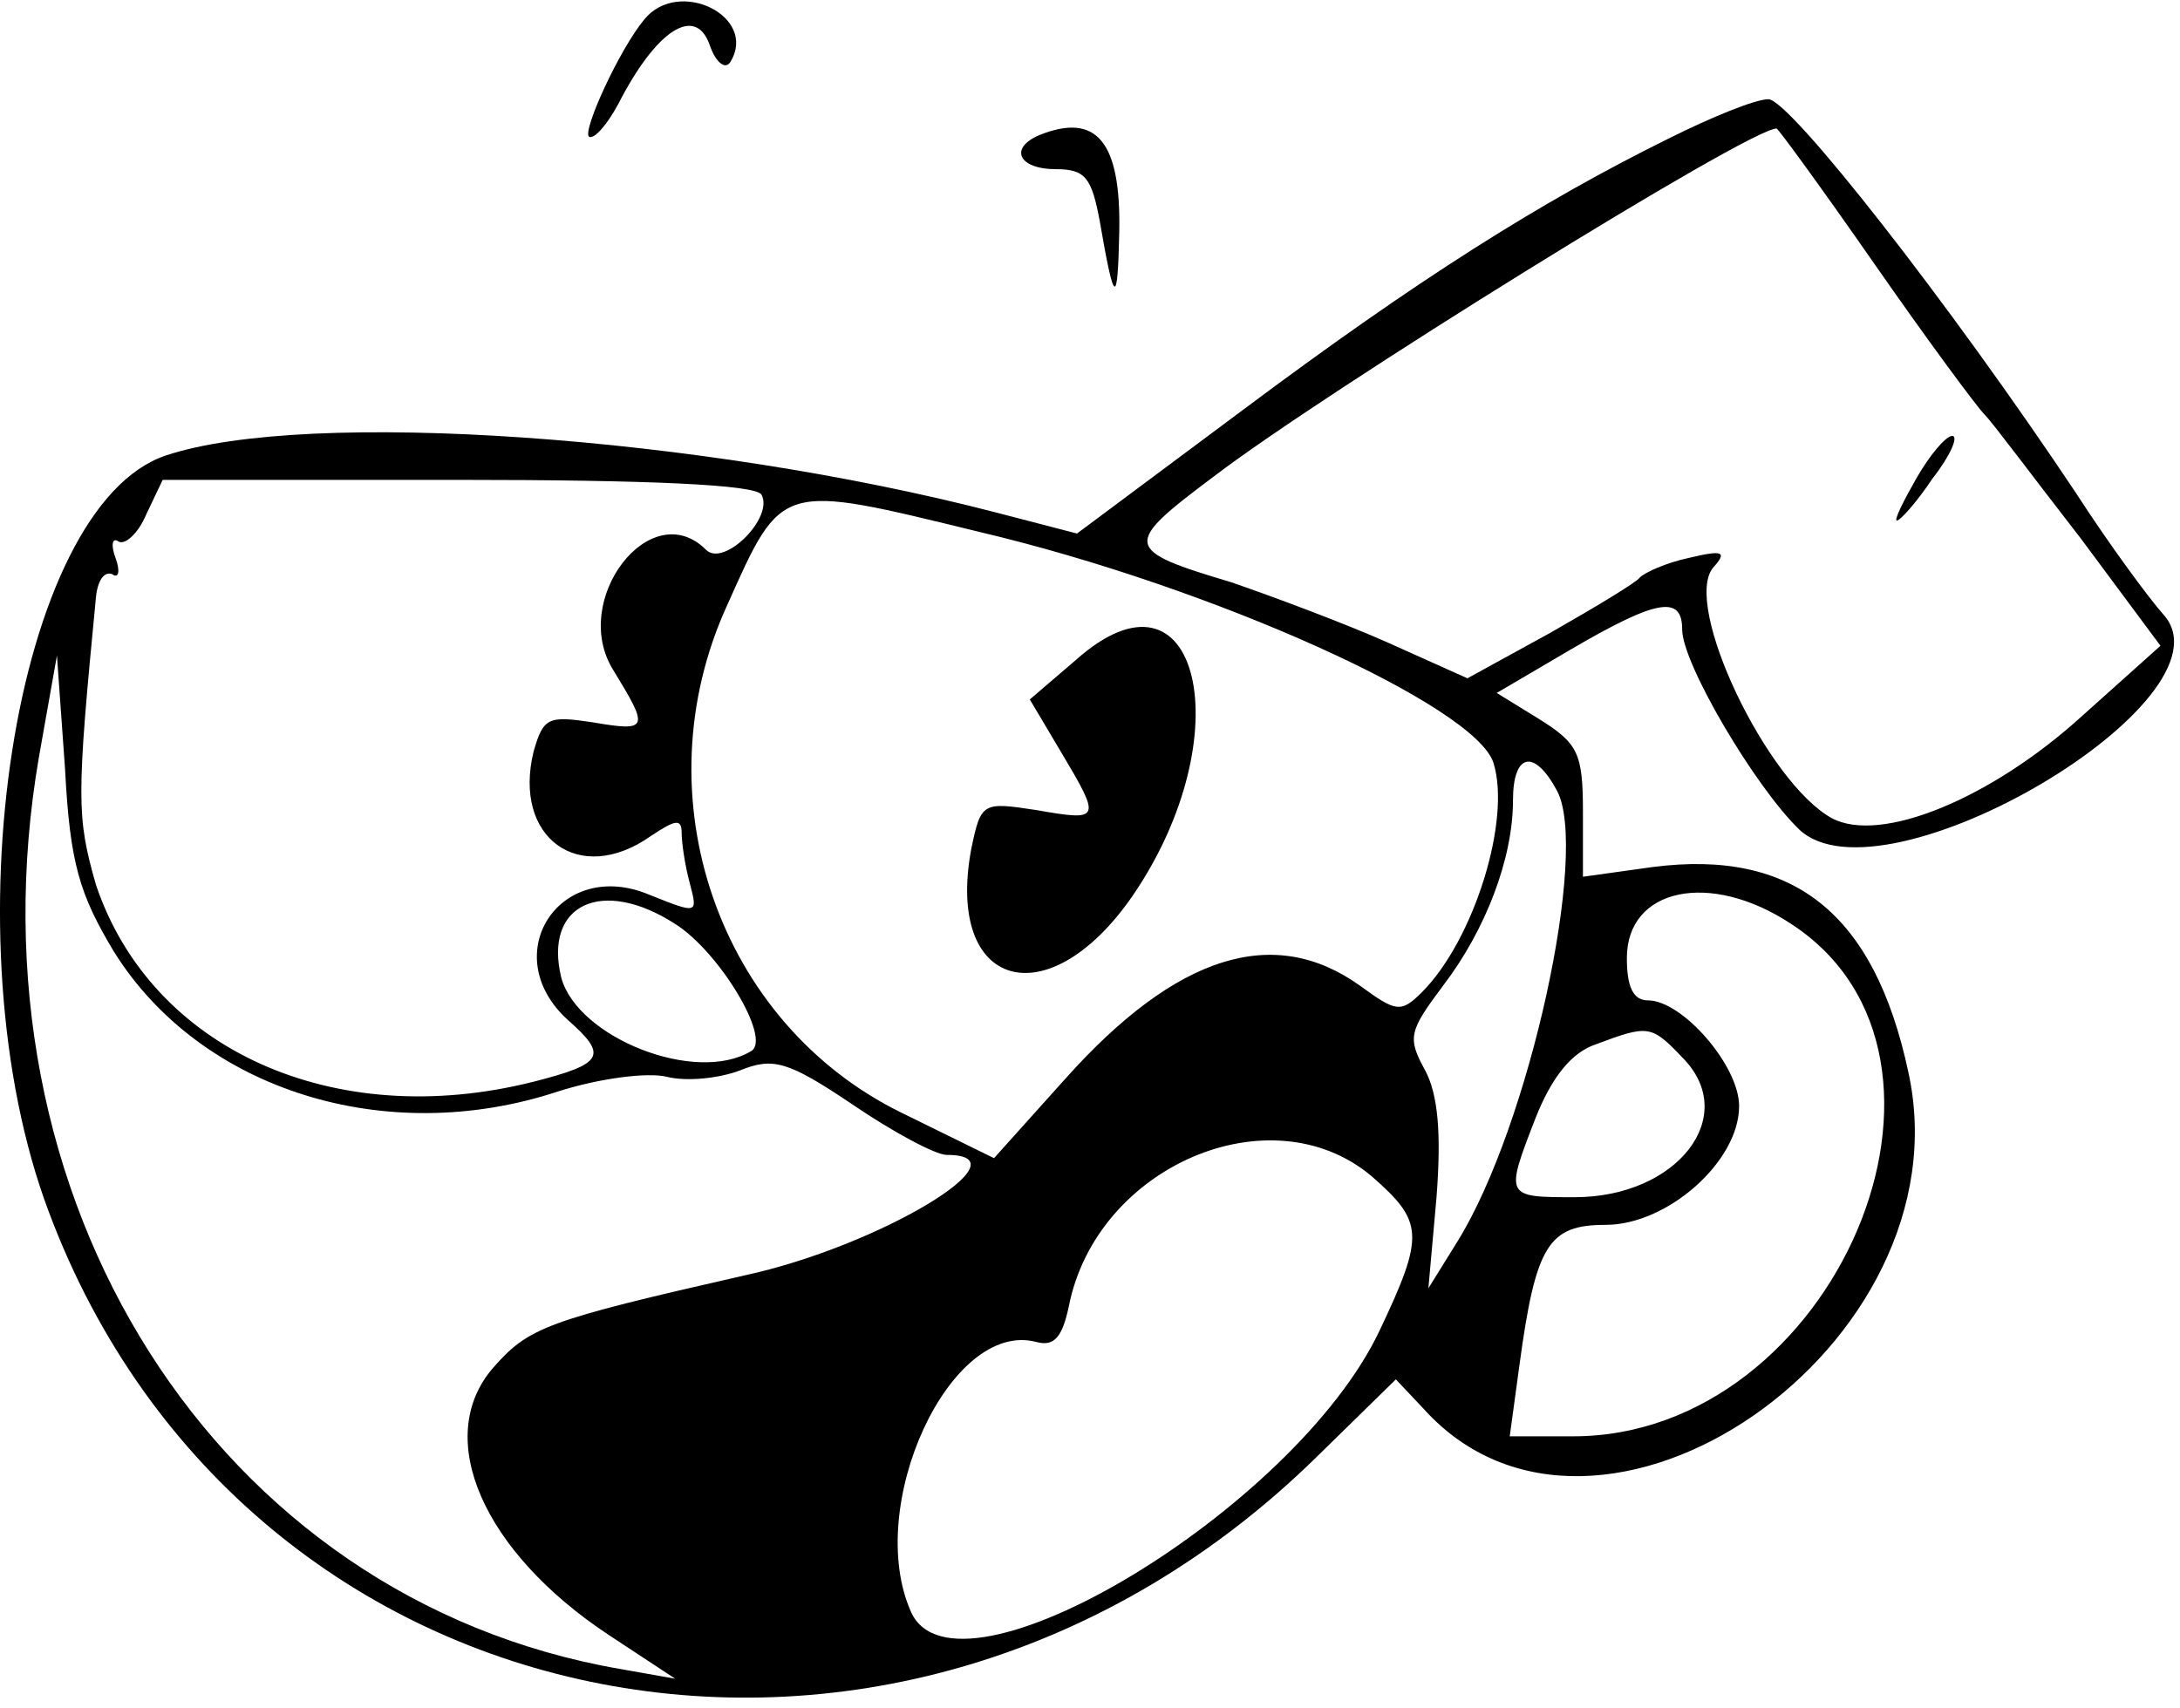
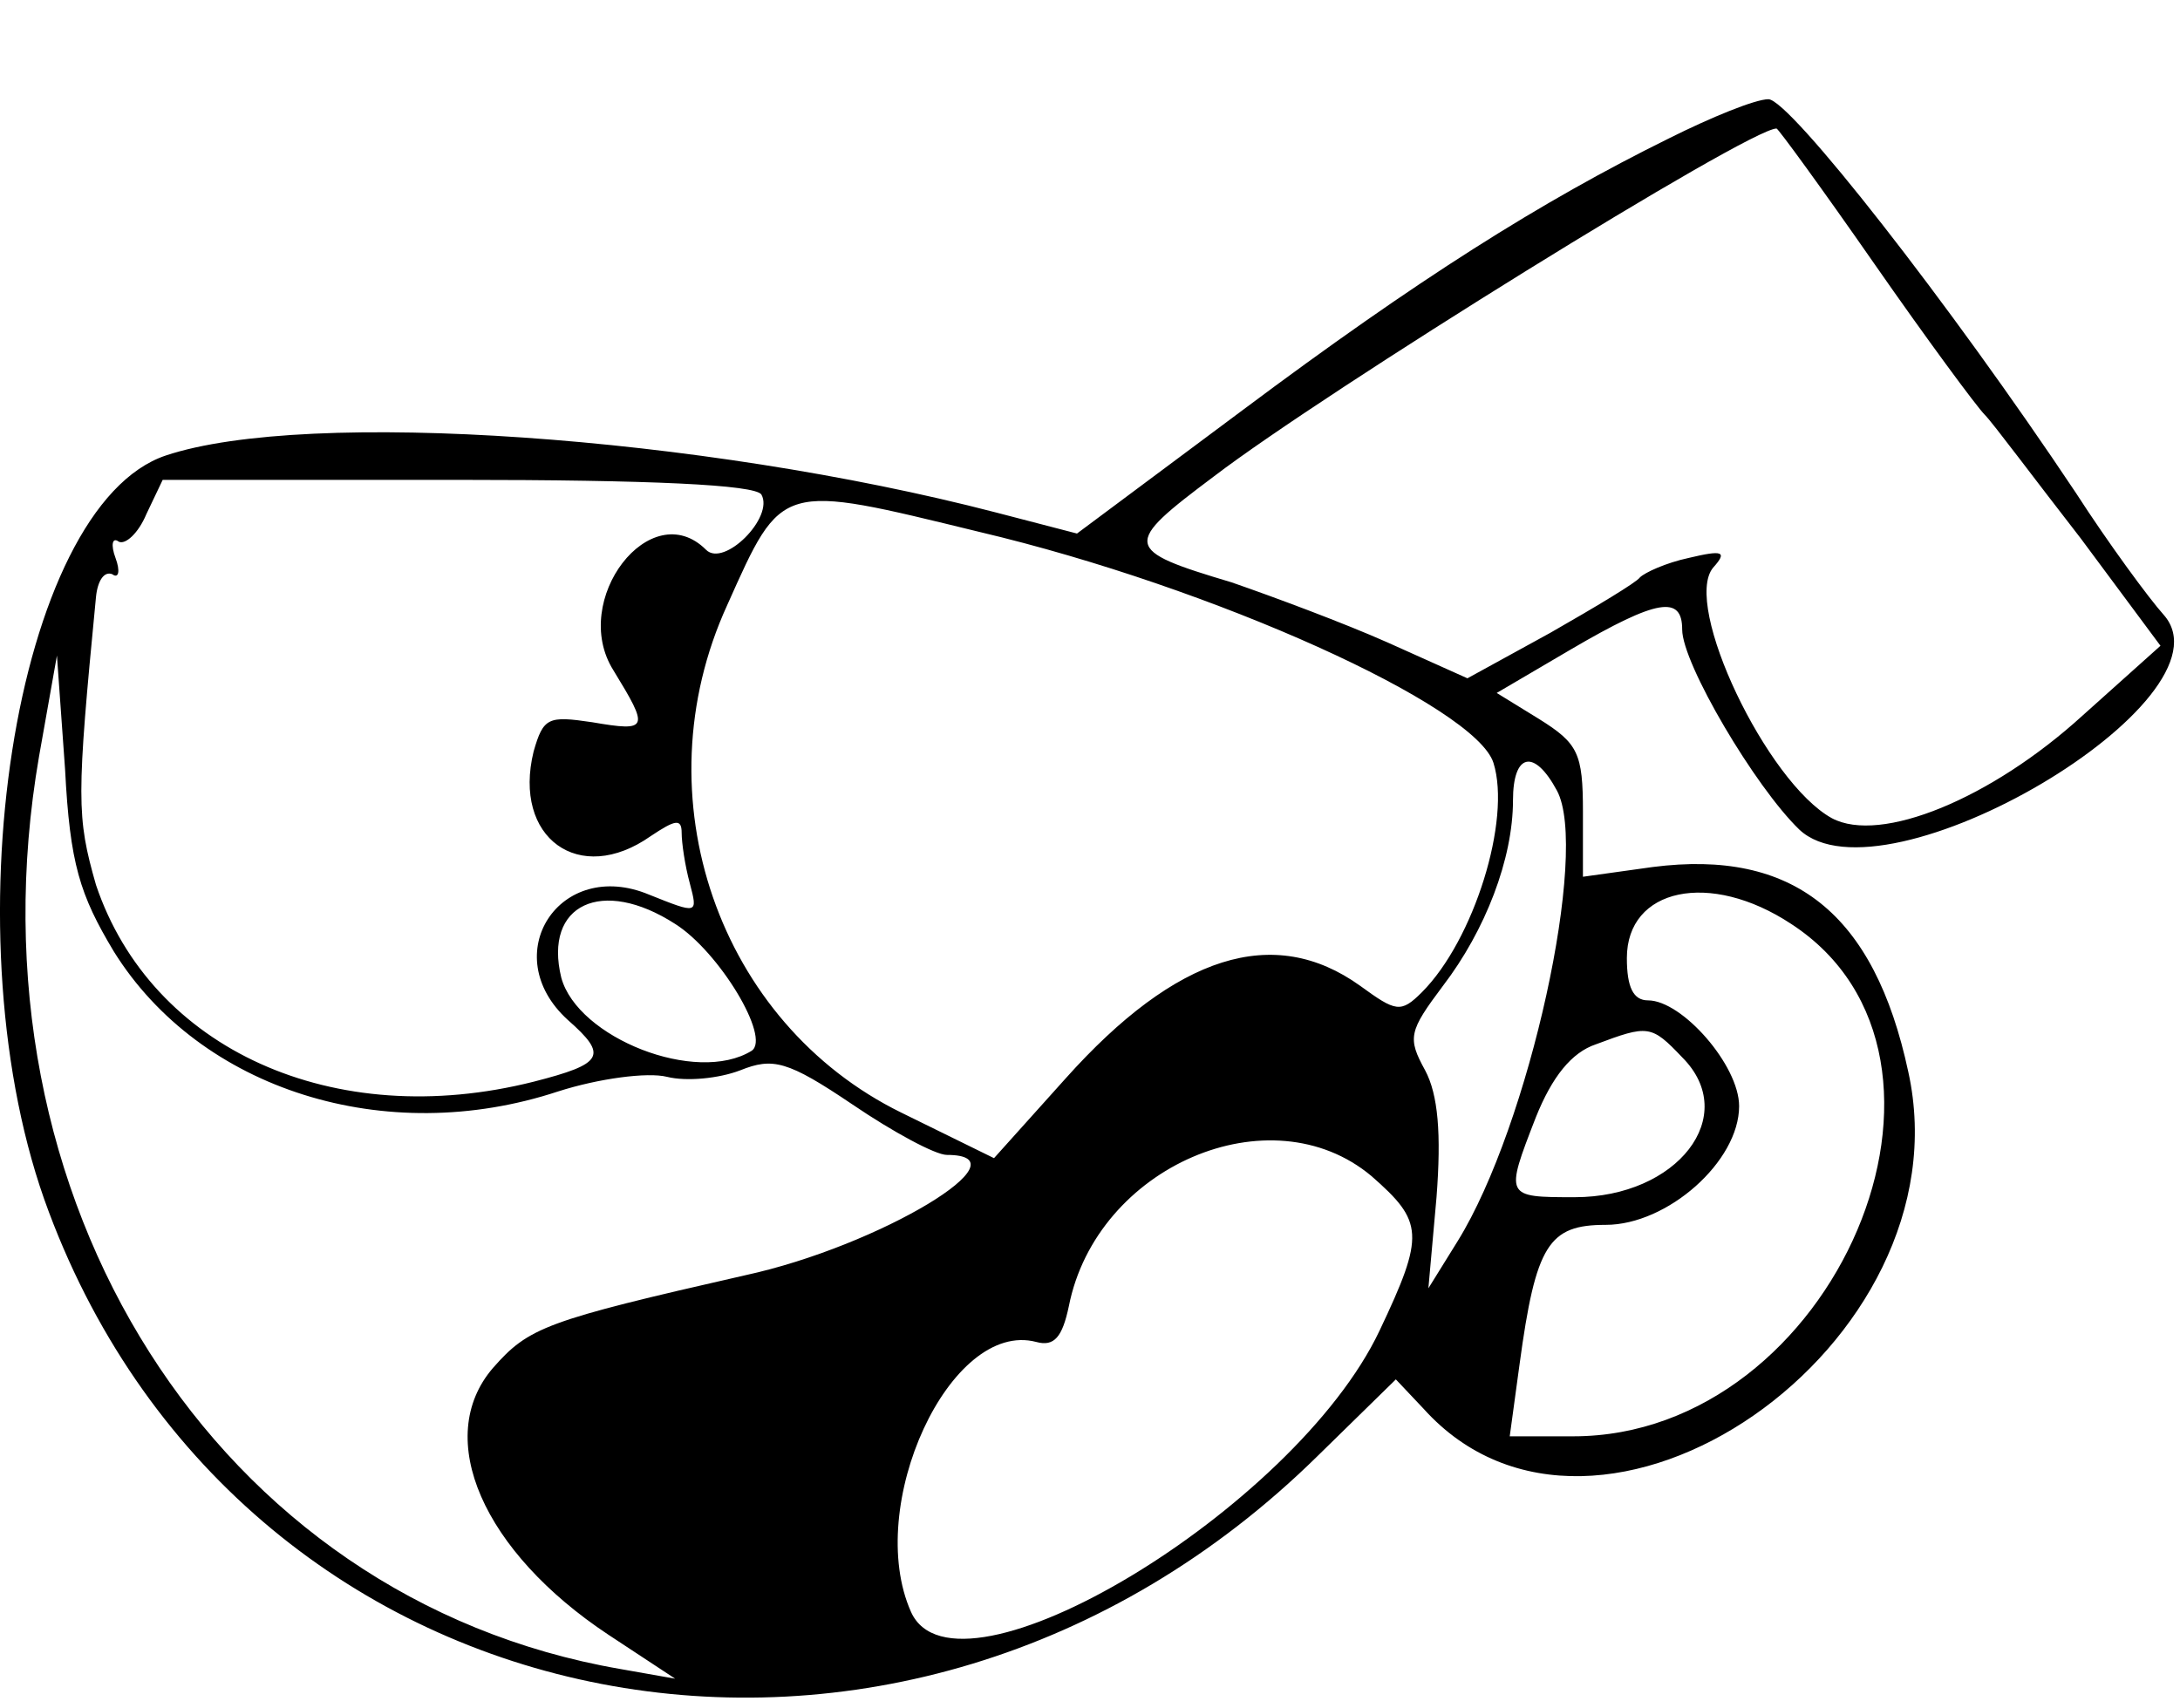
<svg xmlns="http://www.w3.org/2000/svg" width="134" height="105" viewBox="0 0 134 105" fill="none">
-   <path d="M118.8 29.4C119.9 28 120.4 26.8 120 26.8C119.6 26.8 118.6 28 117.8 29.4C117 30.8 116.4 32 116.6 32C116.8 32 117.8 30.9 118.8 29.4Z" fill="black" />
-   <path d="M69.6 55.1C76.4 45.2 73.7 33.8 66.1 40.6L63.3 43L65.2 46.2C67.7 50.4 67.7 50.5 63.7 49.8C60.4 49.3 60.3 49.3 59.7 52.2C58.1 60.8 64.4 62.6 69.6 55.1Z" fill="black" />
  <path d="M81 89.5L85.8 84.8L87.5 86.6C98.2 98.5 121 82.7 117.3 65.9C115.2 56.1 110.2 52.2 101.6 53.3L97.3 53.9V49.9C97.3 46.3 97 45.7 94.6 44.2L92 42.6L96.6 39.9C101.9 36.8 103.4 36.6 103.4 38.7C103.4 40.8 107.9 48.4 110.6 51C115.8 55.9 137.6 43 133 37.8C132.1 36.8 129.6 33.4 127.6 30.3C119.8 18.6 110 6.1 108.7 6.1C107.9 6.1 105.2 7.2 102.6 8.5C94.7 12.4 87.1 17.2 76.4 25.2L66.2 32.8L61.2 31.5C43.1 26.8 18.9 25.1 10.2 28C0.9 31.1 -3.3 57.8 3 74.5C15.1 106.8 55.5 114.6 81 89.5ZM84.8 81.8C79.6 92.8 58.8 105.3 56 99.1C53.1 92.6 58.4 81.1 63.7 82.5C64.8 82.8 65.3 82.2 65.7 80.3C67.4 71.7 78.1 67.1 84.3 72.3C87.5 75.1 87.6 75.9 84.8 81.8ZM110.1 56.8C122.7 65 112.8 88.3 96.7 88.3H92.8L93.4 83.9C94.4 76.5 95.2 75.3 98.7 75.3C102.5 75.3 106.9 71.4 106.9 68C106.9 65.5 103.4 61.5 101.3 61.5C100.4 61.5 100 60.7 100 58.9C100 54.6 105.1 53.5 110.1 56.8ZM98.1 64.2C101.3 63 101.5 63 103.4 65C107 68.6 103.1 73.6 96.8 73.6C92.5 73.6 92.5 73.6 94.4 68.7C95.4 66.2 96.6 64.7 98.1 64.2ZM95.7 48.6C97.7 52.3 94 69.2 89.6 76.3L87.8 79.2L88.3 73.6C88.6 69.7 88.4 67.3 87.6 65.8C86.5 63.8 86.6 63.4 88.7 60.6C91.3 57.2 93 52.8 93 49.2C93 46.3 94.3 46 95.7 48.6ZM74.6 29.3C81.4 24.1 107.5 7.9 109.2 7.9C109.3 7.9 112 11.6 115.2 16.2C118.4 20.8 121.5 25 122 25.5C122.5 26 125.1 29.5 127.9 33.1L132.8 39.7L128 44C122.4 49.1 115.6 51.9 112.6 50.3C108.6 48.1 103.4 37.2 105.3 34.9C106.2 33.9 105.9 33.8 103.8 34.3C102.4 34.6 101.1 35.2 100.8 35.5C100.6 35.8 98.1 37.3 95.3 38.9L90.2 41.7L85.3 39.5C82.6 38.3 78.3 36.7 75.7 35.8C69 33.8 69 33.5 74.6 29.3ZM60.2 32.7C74.6 36.1 90.7 43.4 91.8 46.9C92.9 50.4 90.6 57.8 87.4 61C86.1 62.3 85.8 62.2 83.6 60.6C78.3 56.8 72.3 58.7 65.5 66.3L61.1 71.2L55.4 68.4C44.2 62.9 39.3 49 44.7 37.2C48.1 29.6 47.9 29.7 60.2 32.7ZM46.2 64.6C42.8 66.7 35.5 63.8 34.5 60.1C33.4 55.6 37 53.9 41.5 56.8C44.2 58.5 47.4 63.8 46.2 64.6ZM5.9 36.7C6 35.7 6.4 35.1 6.9 35.3C7.3 35.6 7.4 35.1 7.1 34.3C6.8 33.5 6.9 33 7.3 33.3C7.7 33.5 8.5 32.8 9 31.6L10 29.5H28.1C40 29.5 46.4 29.8 46.8 30.4C47.6 31.8 44.5 34.9 43.4 33.8C40 30.4 35 36.9 37.7 41.2C39.9 44.8 39.9 45 36.4 44.4C33.7 44 33.4 44.1 32.8 46.2C31.5 51.5 35.6 54.5 40 51.4C41.5 50.4 41.9 50.3 41.9 51.2C41.9 51.8 42.1 53.2 42.4 54.3C42.9 56.2 42.9 56.2 39.9 55C34.4 52.7 30.5 58.7 34.9 62.7C37.4 64.9 37.1 65.4 32.8 66.5C20.5 69.6 9.3 64.5 5.9 54.4C4.7 50.2 4.7 49.1 5.9 36.7ZM2.4 46.5L3.5 40.3L4 47.3C4.3 53.1 4.9 55 7 58.5C12.3 67 23.7 70.6 34.3 67.1C36.8 66.3 39.8 65.9 41 66.2C42.2 66.5 44.2 66.3 45.5 65.8C47.5 65 48.4 65.2 52.4 67.9C54.9 69.6 57.5 71 58.2 71C63.3 71 54.1 76.6 45.8 78.4C33.5 81.2 32.5 81.6 30.3 84.1C26.6 88.4 29.7 95.4 37.4 100.5L41.5 103.2L38.1 102.6C13.3 98.3 -2.3 73.7 2.4 46.5Z" fill="black" />
-   <path d="M64.9 10.4C66.7 10.4 67.1 10.9 67.6 13.6C68.5 18.8 68.7 18.9 68.8 14.2C68.9 8.7 67.4 6.9 63.9 8.3C62 9.1 62.6 10.4 64.9 10.4Z" fill="black" />
-   <path d="M38 6.4C40.3 1.9 42.7 0.3 43.6 2.7C44 3.9 44.6 4.3 44.9 3.8C46.6 1 41.7 -1.4 39.6 1.2C38.1 3 35.8 8 36.2 8.4C36.5 8.6 37.3 7.7 38 6.4Z" fill="black" />
</svg>